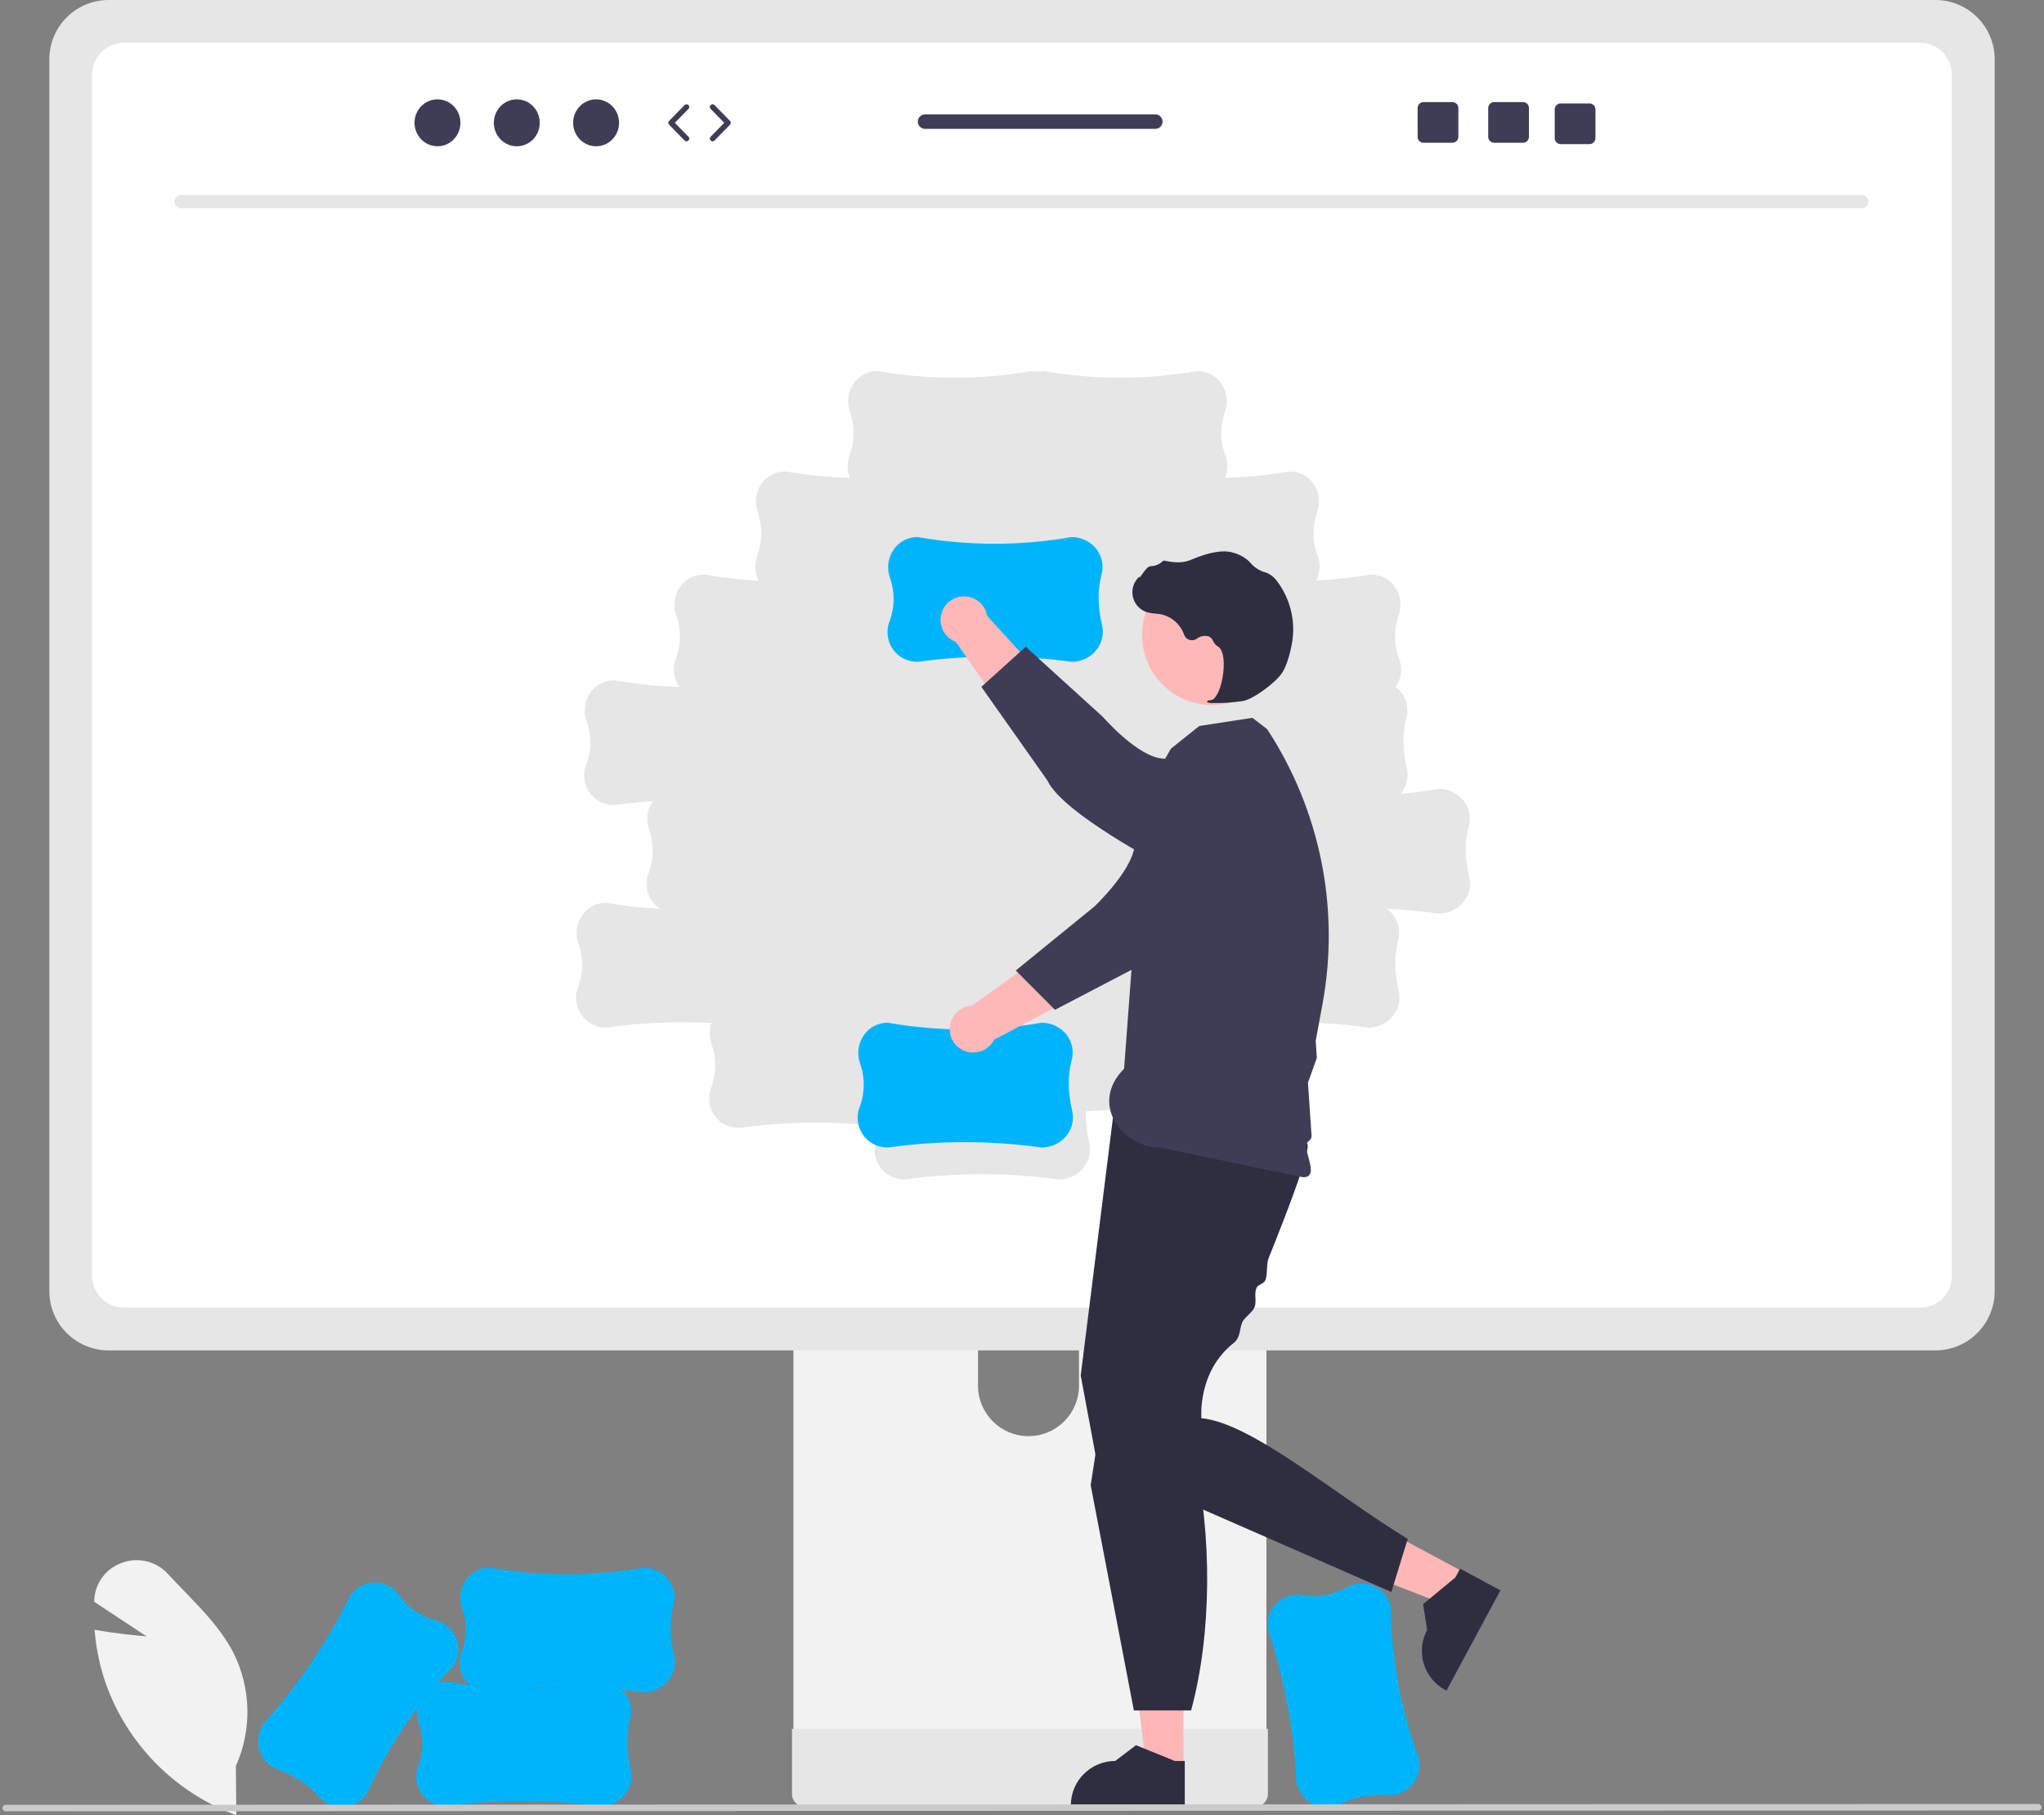
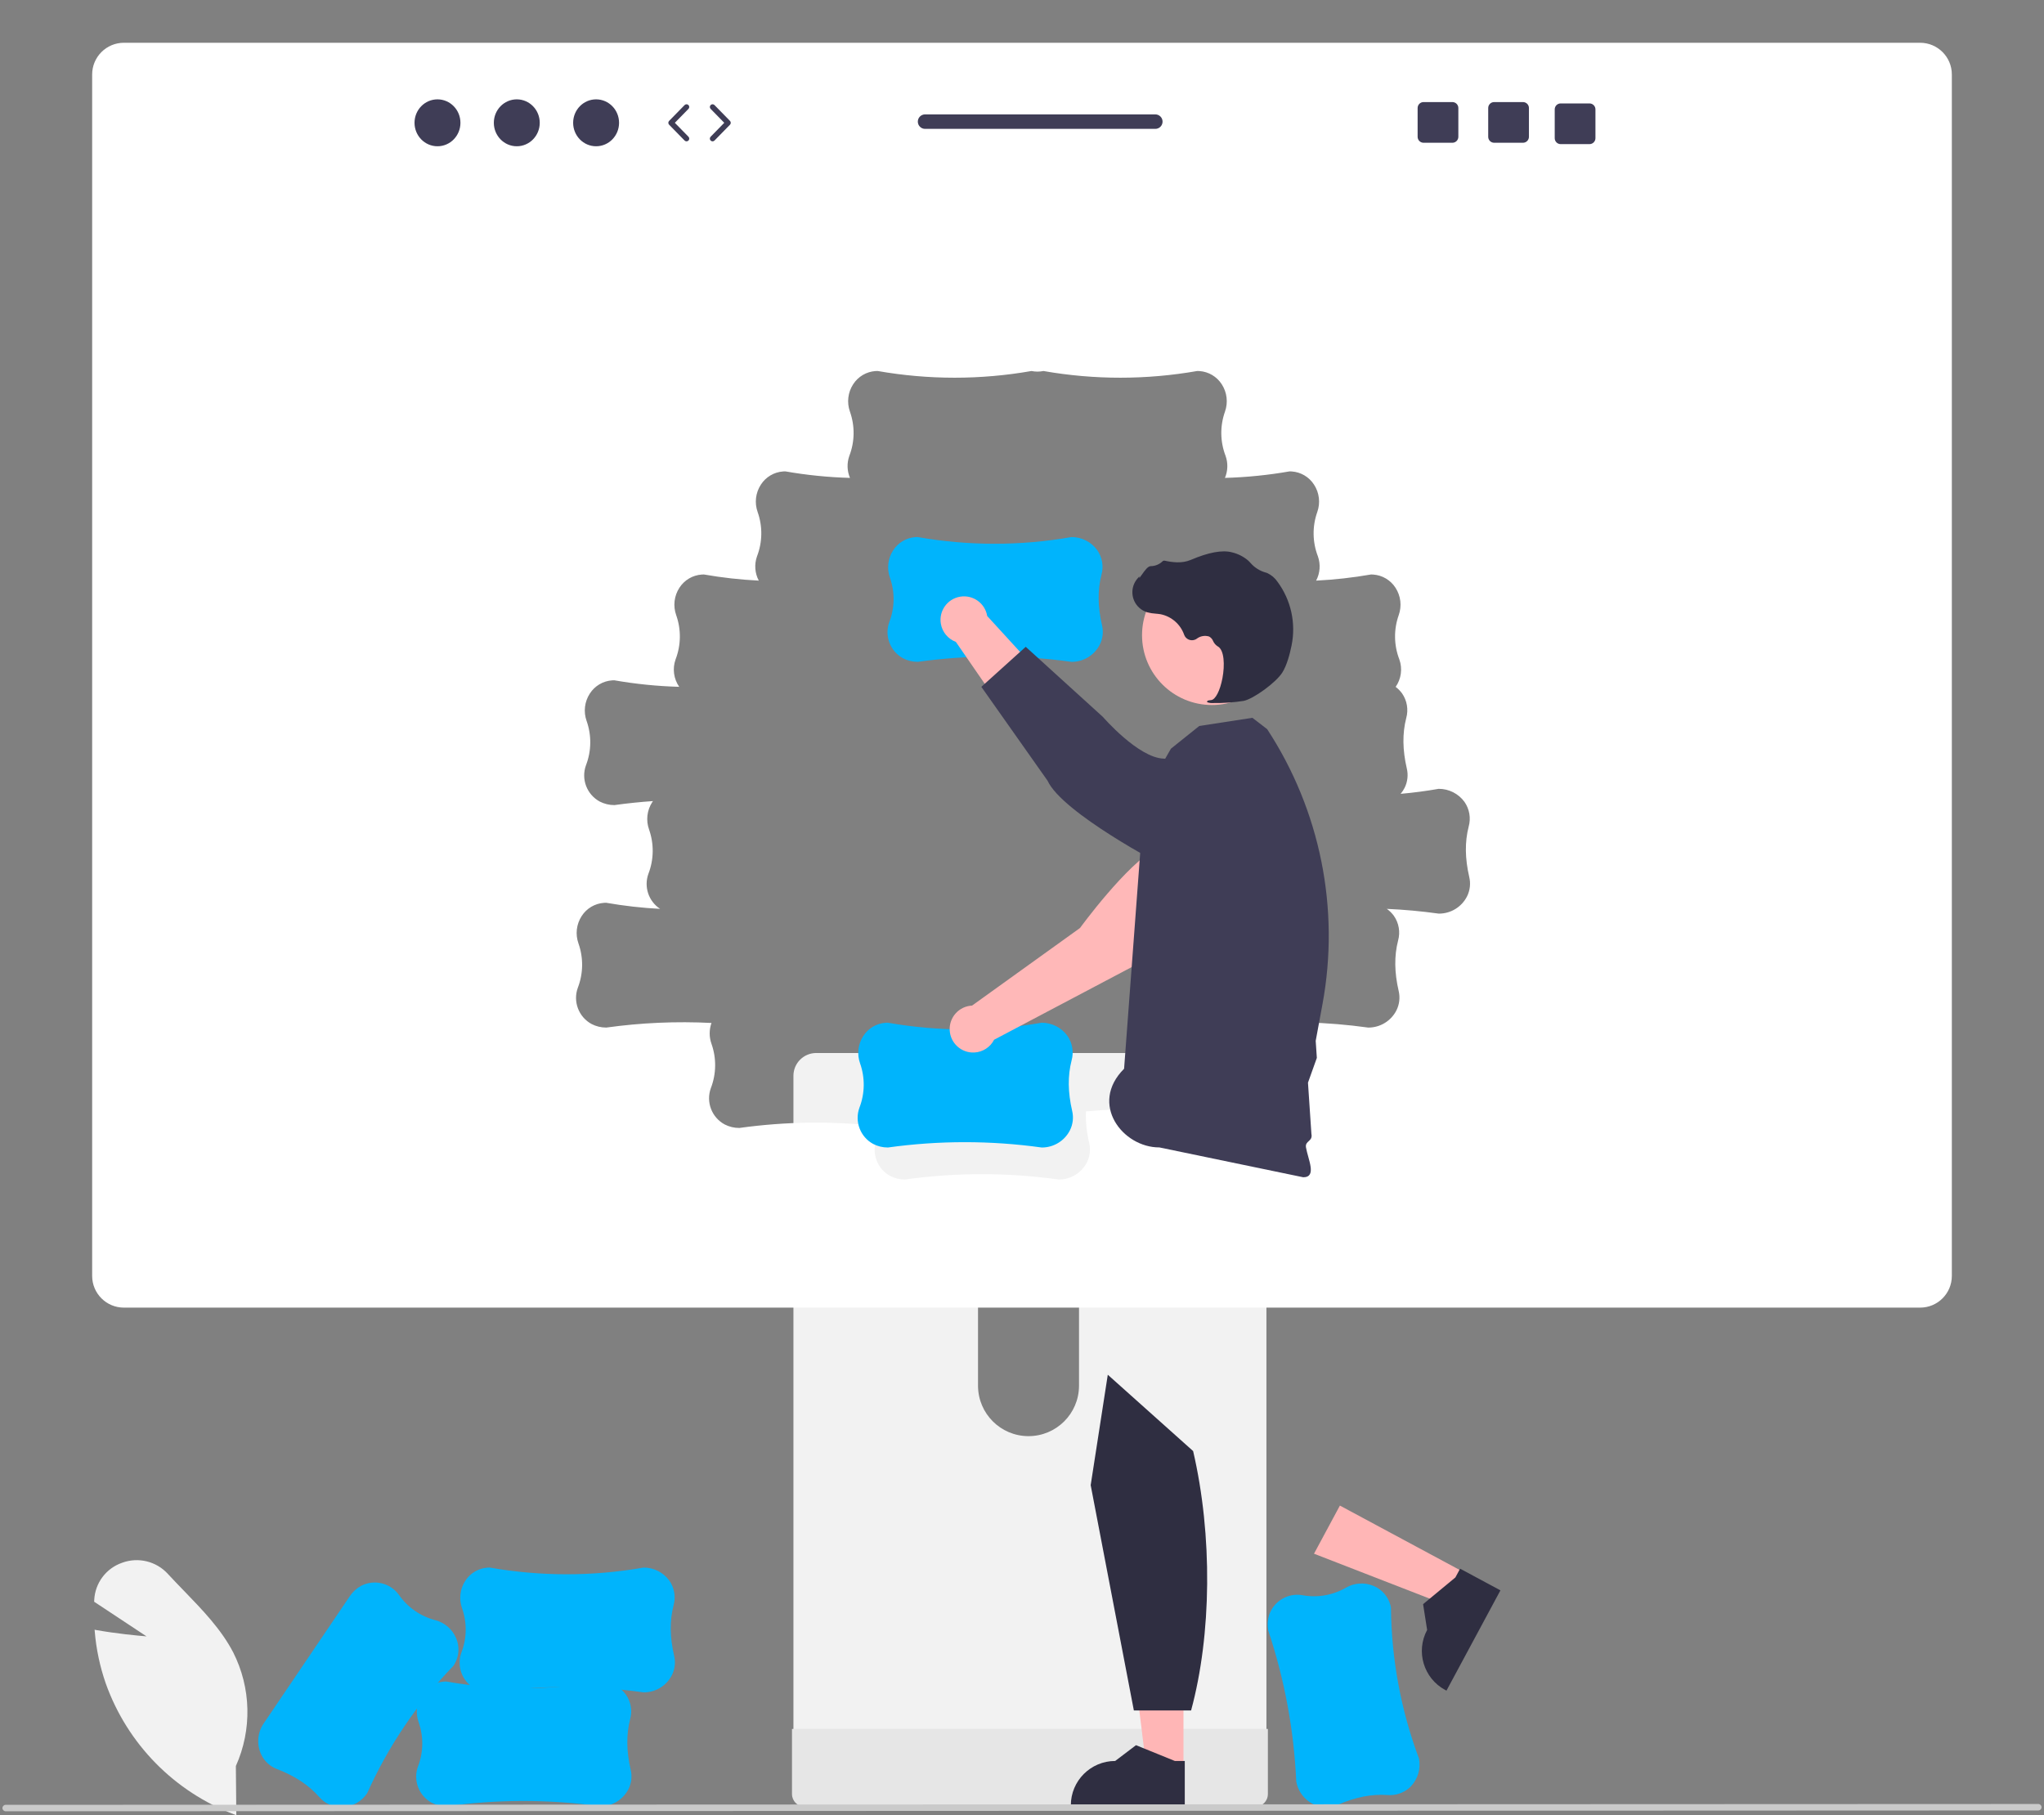
<svg xmlns="http://www.w3.org/2000/svg" width="420" height="373" viewBox="0 0 420 373" fill="none">
  <rect x="0" y="0" width="420" height="373" fill="#808080" stroke="none" />
  <g clip-path="url(#clip0_45_252)">
    <path d="M48.558 373L48.194 372.865C35.842 368.208 26.164 358.357 21.733 345.929C20.532 342.475 19.771 338.883 19.468 335.239L19.438 334.891L19.782 334.953C23.884 335.689 28.19 336.095 30.109 336.254L19.345 329.135L19.364 328.766C19.532 325.29 21.798 322.266 25.088 321.129C28.41 319.903 32.143 320.82 34.518 323.445C35.588 324.605 36.719 325.774 37.813 326.904C41.573 330.788 45.46 334.803 47.919 339.544C51.616 346.848 51.816 355.43 48.465 362.899L48.558 373H48.558Z" fill="#F2F2F2" />
    <path d="M266.358 366.102L266.353 366.063C265.878 355.505 263.939 345.063 260.593 335.036L260.59 335.02C260.395 333.99 260.452 332.928 260.756 331.925C261.69 329.05 264.588 327.29 267.571 327.785C270.654 328.364 273.841 327.82 276.557 326.252C278.282 325.252 280.374 325.113 282.216 325.877C283.952 326.585 285.251 328.072 285.718 329.887C285.754 330.029 285.786 330.173 285.813 330.32C285.911 340.929 287.861 351.439 291.575 361.377L291.577 361.39C291.966 363.442 291.346 365.556 289.91 367.074C288.642 368.361 286.864 369.014 285.063 368.854C281.831 368.634 278.507 369.289 274.901 370.858C273.641 371.418 272.224 371.518 270.899 371.139C268.555 370.452 266.798 368.504 266.358 366.102Z" fill="#00B4FC" />
    <path d="M163.034 221.058V359.714H260.226V221.058C260.229 219.011 258.896 217.201 256.939 216.596C256.49 216.448 256.019 216.375 255.546 216.38H167.728C165.141 216.375 163.039 218.467 163.034 221.053V221.058ZM200.964 268.701C201.017 262.974 205.705 258.374 211.435 258.427C217.09 258.479 221.663 263.048 221.715 268.701V284.789C221.688 290.516 217.02 295.136 211.29 295.109C205.598 295.083 200.991 290.478 200.964 284.789V268.701Z" fill="#F2F2F2" />
    <path d="M162.736 355.28V368.651C162.741 370.092 163.905 371.261 165.347 371.273H257.913C259.357 371.266 260.524 370.094 260.523 368.651V355.28H162.736Z" fill="#E6E6E6" />
-     <path d="M10.138 12.154V265.321C10.143 272.039 15.591 277.483 22.312 277.488H397.688C404.41 277.483 409.857 272.039 409.863 265.321V12.154C409.847 5.443 404.403 0.009 397.688 0H22.312C15.597 0.009 10.154 5.443 10.138 12.154H10.138Z" fill="#E6E6E6" />
    <path d="M394.557 8.788H25.444C21.848 8.796 18.937 11.711 18.937 15.304V262.198C18.943 265.787 21.853 268.695 25.444 268.701H394.557C398.148 268.695 401.057 265.787 401.063 262.198V15.304C401.063 11.711 398.152 8.796 394.557 8.788V8.788ZM301.447 184.195C300.343 186.373 298.106 187.744 295.663 187.738L295.624 187.736C292.086 187.243 288.534 186.918 284.969 186.761C285.523 187.157 286.01 187.638 286.412 188.187C287.447 189.669 287.765 191.535 287.279 193.275C286.473 196.411 286.511 199.797 287.397 203.627C287.718 204.967 287.557 206.377 286.943 207.611C285.84 209.789 283.602 211.16 281.159 211.154L281.12 211.152C272.67 209.975 264.114 209.747 255.613 210.472C255.58 210.687 255.538 210.901 255.482 211.116C254.676 214.252 254.714 217.638 255.6 221.468C255.921 222.808 255.761 224.218 255.146 225.451C254.043 227.63 251.805 229.001 249.363 228.995L249.324 228.992C240.645 227.785 231.856 227.578 223.131 228.376C223.064 230.554 223.291 232.731 223.803 234.849C224.125 236.188 223.964 237.599 223.35 238.832C222.247 241.01 220.009 242.381 217.566 242.376L217.527 242.373C207.053 240.914 196.427 240.914 185.953 242.373H185.936C184.887 242.377 183.853 242.128 182.922 241.646C180.264 240.203 179.061 237.035 180.092 234.193C180.409 233.298 180.644 232.377 180.795 231.44C171.196 230.334 161.495 230.449 151.925 231.78H151.908C150.86 231.784 149.825 231.535 148.894 231.053C146.236 229.61 145.033 226.442 146.065 223.6C147.196 220.677 147.243 217.445 146.195 214.491C145.702 213.105 145.702 211.592 146.195 210.206C138.98 209.839 131.746 210.155 124.591 211.152H124.574C123.526 211.156 122.492 210.906 121.56 210.425C118.902 208.982 117.699 205.814 118.731 202.972C119.862 200.048 119.909 196.817 118.861 193.862C118.192 191.985 118.438 189.903 119.525 188.233C120.538 186.656 122.238 185.651 124.109 185.523C124.256 185.513 124.403 185.508 124.553 185.508C128.218 186.149 131.92 186.567 135.636 186.76C133.265 185.202 132.272 182.223 133.234 179.556C134.366 176.632 134.412 173.401 133.365 170.446C132.696 168.569 132.942 166.487 134.029 164.817C134.076 164.745 134.131 164.681 134.181 164.612C131.536 164.794 128.897 165.069 126.265 165.435H126.248C125.199 165.439 124.165 165.189 123.234 164.708C120.576 163.265 119.373 160.097 120.404 157.255C121.536 154.331 121.582 151.1 120.535 148.145C119.866 146.268 120.111 144.186 121.199 142.516C122.212 140.939 123.911 139.934 125.782 139.806C125.929 139.796 126.077 139.791 126.226 139.791C130.634 140.563 135.093 141.011 139.566 141.133C138.425 139.49 138.144 137.397 138.813 135.511C139.944 132.588 139.991 129.356 138.943 126.402C138.274 124.525 138.52 122.443 139.608 120.773C140.62 119.196 142.32 118.191 144.191 118.063C144.338 118.053 144.485 118.048 144.635 118.048C148.365 118.7 152.132 119.121 155.914 119.31C155.101 117.772 154.969 115.965 155.548 114.325C156.68 111.402 156.726 108.17 155.679 105.216C155.009 103.339 155.255 101.257 156.343 99.587C157.355 98.01 159.055 97.005 160.926 96.877C161.073 96.867 161.22 96.862 161.37 96.862C165.759 97.63 170.198 98.078 174.653 98.202C174.046 96.77 173.997 95.164 174.514 93.697C175.646 90.774 175.692 87.542 174.645 84.588C173.976 82.71 174.221 80.629 175.309 78.959C176.322 77.381 178.021 76.376 179.892 76.249C180.039 76.239 180.187 76.234 180.336 76.234C190.79 78.073 201.485 78.074 211.94 76.238H211.953C212.76 76.404 213.592 76.404 214.399 76.238H214.412C224.866 78.074 235.561 78.073 246.016 76.234C246.165 76.234 246.312 76.239 246.46 76.249C248.33 76.376 250.03 77.381 251.043 78.959C252.13 80.629 252.376 82.71 251.707 84.588C250.659 87.542 250.706 90.774 251.837 93.697C252.355 95.164 252.305 96.77 251.699 98.202C256.153 98.078 260.593 97.63 264.982 96.862C265.131 96.862 265.279 96.867 265.426 96.877C267.297 97.005 268.996 98.01 270.009 99.587C271.096 101.257 271.342 103.339 270.673 105.216C269.626 108.17 269.672 111.402 270.804 114.325C271.383 115.965 271.25 117.772 270.438 119.31C274.22 119.121 277.987 118.7 281.717 118.048C281.866 118.048 282.014 118.053 282.161 118.063C284.032 118.191 285.731 119.196 286.744 120.773C287.832 122.443 288.077 124.525 287.408 126.402C286.361 129.356 286.407 132.588 287.539 135.511C288.209 137.402 287.926 139.5 286.778 141.145C287.276 141.521 287.716 141.968 288.086 142.47C289.12 143.952 289.438 145.818 288.952 147.558C288.146 150.694 288.184 154.08 289.07 157.91C289.391 159.25 289.231 160.66 288.616 161.894C288.392 162.333 288.118 162.745 287.801 163.123C290.412 162.893 293.017 162.551 295.615 162.096H295.628C297.718 162.089 299.684 163.084 300.916 164.771C301.951 166.253 302.268 168.119 301.783 169.859C300.976 172.995 301.015 176.381 301.9 180.211C302.222 181.551 302.061 182.961 301.447 184.195L301.447 184.195Z" fill="white" />
-     <path d="M382.585 42.798H37.207C36.448 42.782 35.847 42.154 35.864 41.395C35.88 40.661 36.472 40.069 37.207 40.053H382.585C383.343 40.07 383.944 40.698 383.928 41.456C383.912 42.191 383.32 42.782 382.585 42.798Z" fill="#E6E6E6" />
    <path d="M214.068 235.799L214.03 235.796C203.555 234.338 192.93 234.338 182.455 235.796H182.438C181.39 235.8 180.356 235.551 179.424 235.069C176.766 233.627 175.563 230.458 176.595 227.616C177.727 224.693 177.773 221.461 176.726 218.507C176.057 216.63 176.302 214.548 177.39 212.878C178.402 211.301 180.102 210.296 181.973 210.168C182.12 210.158 182.267 210.153 182.417 210.153C192.871 211.992 203.566 211.993 214.02 210.157H214.033C216.123 210.15 218.09 211.144 219.321 212.832C220.356 214.313 220.674 216.179 220.188 217.92C219.382 221.056 219.42 224.442 220.306 228.272C220.627 229.612 220.467 231.022 219.852 232.255C218.749 234.434 216.511 235.805 214.068 235.799Z" fill="#00B4FC" />
    <path d="M246.279 181.136L237.853 174.166C231.534 177.477 221.919 190.692 221.919 190.692L199.737 206.637C197.073 206.763 195.016 209.025 195.143 211.687C195.27 214.349 197.532 216.405 200.196 216.278C201.925 216.196 203.478 215.195 204.266 213.655L234.404 197.738L246.279 181.136V181.136Z" fill="#FFB8B8" />
-     <path d="M260.495 154.611C265.359 158.727 265.963 166.005 261.844 170.866C261.382 171.41 260.871 171.911 260.317 172.361L254.958 176.715C254.958 176.715 241.592 195.946 234.635 198.177L216.773 207.503L208.72 199.432L224.907 186.247C224.907 186.247 232.353 179.209 233.098 174.057C233.555 170.901 238.898 162.306 244.254 155.931C248.364 151.085 255.628 150.487 260.477 154.595L260.495 154.611V154.611Z" fill="#3F3D56" />
    <path d="M243.179 363.323L235.566 363.322L231.944 333.974L243.18 333.974L243.179 363.323Z" fill="#FFB6B6" />
    <path d="M243.447 371.26L220.036 371.259V370.963C220.037 365.933 224.116 361.856 229.148 361.856H229.149L233.425 358.614L241.403 361.857L243.447 361.857L243.447 371.26Z" fill="#2F2E41" />
    <path d="M301.184 323.276L297.579 329.976L270.001 319.268L275.322 309.377L301.184 323.276Z" fill="#FFB6B6" />
    <path d="M308.306 326.798L297.22 347.405L296.959 347.265C292.527 344.883 290.865 339.362 293.248 334.932L293.248 334.931L292.416 329.632L299.052 324.144L300.02 322.345L308.306 326.798Z" fill="#2F2E41" />
-     <path d="M228.785 228.925L222.066 282.648L225.426 300.659L285.898 327.137L289.257 316.224C273.8 306.771 257.276 292.464 246.865 291.413C246.865 291.413 246.001 281.879 253.46 275.995C254.965 274.808 254.636 273.202 255.244 271.746C255.663 270.745 257.327 269.703 257.754 268.675C258.306 267.344 257.623 266.022 258.178 264.669C258.491 263.909 259.675 263.861 259.985 263.1C260.515 261.802 260.168 259.792 260.684 258.509C261.787 255.768 262.847 253.088 263.815 250.576C266.828 242.755 268.948 236.559 268.68 235.221C267.84 231.024 228.785 228.925 228.785 228.925Z" fill="#2F2E41" />
    <path d="M227.628 282.492L224.113 305.18L232.985 351.48H244.744C248.968 335.923 249.186 315.476 245.163 298.177L227.628 282.492Z" fill="#2F2E41" />
    <path d="M235.183 163.287L240.603 153.846L246.423 149.18L257.342 147.501L260.375 149.833C271.292 166.508 275.363 186.746 271.743 206.342L270.891 210.955L270.35 213.883L270.584 217.383L268.762 222.478L269.013 226.209L269.146 228.202L269.281 230.202L269.468 232.994C269.804 234.587 268.114 234.377 268.353 235.781C268.773 238.248 270.656 241.902 267.795 241.914L238.23 235.781C230.719 235.812 223.726 226.861 230.978 219.613L235.183 163.287H235.183Z" fill="#3F3D56" />
    <path d="M249.021 144.872C256.95 144.872 263.378 138.447 263.378 130.523C263.378 122.598 256.95 116.174 249.021 116.174C241.092 116.174 234.665 122.598 234.665 130.523C234.665 138.447 241.092 144.872 249.021 144.872Z" fill="#FFB8B8" />
    <path d="M249.265 144.464C251.365 144.497 253.465 144.35 255.541 144.026C257.598 143.608 262.201 140.237 263.484 138.208C264.437 136.701 265.047 134.347 265.39 132.638C266.326 128.065 265.278 123.31 262.506 119.553C261.979 118.776 261.252 118.156 260.401 117.758C260.326 117.729 260.248 117.702 260.17 117.68C258.931 117.354 257.817 116.665 256.972 115.702C256.808 115.508 256.63 115.325 256.44 115.156C255.485 114.35 254.353 113.782 253.137 113.498C251.173 112.972 248.33 113.494 244.689 115.049C242.859 115.83 240.859 115.548 239.319 115.214C239.144 115.18 238.963 115.242 238.845 115.376C238.191 115.991 237.327 116.335 236.429 116.339C235.879 116.363 235.302 117.124 234.604 118.117C234.446 118.343 234.261 118.606 234.128 118.766L234.11 118.458L233.799 118.801C232.198 120.565 232.33 123.292 234.095 124.892C234.569 125.322 235.133 125.641 235.746 125.826C236.3 125.973 236.867 126.063 237.439 126.095C237.785 126.127 238.143 126.159 238.486 126.218C240.728 126.677 242.563 128.279 243.32 130.437C243.637 131.321 244.611 131.78 245.495 131.463C245.634 131.414 245.766 131.346 245.887 131.262C246.613 130.697 247.57 130.523 248.448 130.796C248.822 131.004 249.114 131.334 249.273 131.731C249.467 132.173 249.788 132.548 250.196 132.807C251.59 133.525 251.686 136.708 251.185 139.361C250.703 141.919 249.748 143.769 248.865 143.86C248.185 143.93 248.107 143.979 248.058 144.099L248.014 144.206L248.09 144.307C248.466 144.443 248.866 144.497 249.265 144.464Z" fill="#2F2E41" />
    <path d="M220.205 136.002L220.166 136C209.692 134.541 199.066 134.541 188.592 136H188.575C187.526 136.004 186.492 135.754 185.561 135.273C182.903 133.83 181.7 130.661 182.731 127.82C183.863 124.896 183.909 121.665 182.862 118.71C182.193 116.833 182.438 114.751 183.526 113.081C184.538 111.504 186.238 110.499 188.109 110.371C188.256 110.361 188.404 110.356 188.553 110.356C199.007 112.195 209.702 112.197 220.157 110.36H220.17C222.26 110.353 224.226 111.348 225.458 113.035C226.492 114.517 226.81 116.383 226.324 118.123C225.518 121.259 225.556 124.645 226.442 128.475C226.763 129.815 226.603 131.225 225.988 132.459C224.885 134.637 222.648 136.008 220.205 136.002Z" fill="#00B4FC" />
    <path d="M233.63 169.797L239.57 160.619C235.543 154.733 221.287 146.734 221.287 146.734L202.85 126.58C202.413 123.95 199.926 122.173 197.295 122.61C194.664 123.047 192.886 125.533 193.323 128.162C193.607 129.869 194.783 131.293 196.405 131.895L215.744 159.95L233.63 169.797H233.63Z" fill="#FFB8B8" />
    <path d="M261.649 180.809C258.127 186.117 250.965 187.567 245.654 184.046C245.059 183.652 244.501 183.203 243.989 182.706L239.037 177.896C239.037 177.896 218.277 167.062 215.247 160.417L201.645 141.134L210.765 132.911L226.618 147.314C226.618 147.314 233.917 155.749 239.124 155.887C242.312 155.971 251.478 160.271 258.439 164.842C263.735 168.355 265.178 175.495 261.662 180.788L261.649 180.809Z" fill="#3F3D56" />
    <path d="M123.356 371.176L123.318 371.174C112.844 369.715 102.218 369.715 91.743 371.174H91.727C90.678 371.177 89.644 370.928 88.712 370.447C86.054 369.004 84.852 365.835 85.883 362.994C87.015 360.07 87.061 356.839 86.014 353.884C85.345 352.007 85.59 349.925 86.678 348.255C87.69 346.678 89.39 345.673 91.261 345.545C91.408 345.535 91.555 345.53 91.705 345.53C102.159 347.369 112.854 347.371 123.309 345.534H123.322C125.411 345.527 127.378 346.522 128.61 348.209C129.644 349.691 129.962 351.557 129.476 353.297C128.67 356.433 128.708 359.819 129.594 363.649C129.915 364.989 129.755 366.399 129.14 367.633C128.037 369.811 125.799 371.182 123.356 371.176H123.356Z" fill="#00B4FC" />
    <path d="M132.282 347.76L132.243 347.758C121.769 346.299 111.143 346.299 100.669 347.758H100.652C99.603 347.762 98.569 347.512 97.638 347.031C94.98 345.588 93.777 342.419 94.808 339.578C95.94 336.654 95.986 333.423 94.939 330.468C94.27 328.591 94.516 326.509 95.603 324.839C96.616 323.262 98.315 322.257 100.186 322.129C100.333 322.119 100.481 322.114 100.63 322.114C111.084 323.953 121.779 323.955 132.234 322.118H132.247C134.337 322.111 136.303 323.106 137.535 324.793C138.569 326.275 138.887 328.141 138.402 329.881C137.595 333.017 137.633 336.403 138.519 340.233C138.841 341.573 138.68 342.983 138.065 344.217C136.962 346.395 134.725 347.766 132.282 347.76H132.282Z" fill="#00B4FC" />
-     <path d="M54.178 354.144L54.202 354.113C61.279 346.26 67.234 337.463 71.894 327.975L71.903 327.962C72.487 327.091 73.273 326.375 74.194 325.874C76.879 324.482 80.179 325.261 81.956 327.707C83.745 330.282 86.397 332.131 89.433 332.92C91.363 333.418 92.951 334.788 93.725 336.624C94.465 338.346 94.346 340.316 93.403 341.936C93.329 342.063 93.251 342.188 93.167 342.312C85.785 349.936 79.791 358.788 75.455 368.472L75.448 368.483C74.283 370.217 72.357 371.287 70.268 371.361C68.461 371.388 66.736 370.605 65.566 369.228C63.419 366.803 60.591 364.937 56.921 363.525C55.63 363.04 54.552 362.117 53.874 360.917C52.687 358.783 52.804 356.163 54.178 354.144Z" fill="#00B4FC" />
+     <path d="M54.178 354.144L54.202 354.113L71.903 327.962C72.487 327.091 73.273 326.375 74.194 325.874C76.879 324.482 80.179 325.261 81.956 327.707C83.745 330.282 86.397 332.131 89.433 332.92C91.363 333.418 92.951 334.788 93.725 336.624C94.465 338.346 94.346 340.316 93.403 341.936C93.329 342.063 93.251 342.188 93.167 342.312C85.785 349.936 79.791 358.788 75.455 368.472L75.448 368.483C74.283 370.217 72.357 371.287 70.268 371.361C68.461 371.388 66.736 370.605 65.566 369.228C63.419 366.803 60.591 364.937 56.921 363.525C55.63 363.04 54.552 362.117 53.874 360.917C52.687 358.783 52.804 356.163 54.178 354.144Z" fill="#00B4FC" />
    <path d="M418.839 372.027L1.161 372.198C0.794 372.196 0.498 371.897 0.5 371.531C0.502 371.167 0.797 370.872 1.161 370.87L418.839 370.699C419.206 370.701 419.502 371 419.5 371.366C419.498 371.73 419.203 372.025 418.839 372.027Z" fill="#CACACA" />
    <path d="M89.894 30.055C92.499 30.055 94.611 27.897 94.611 25.235C94.611 22.573 92.499 20.415 89.894 20.415C87.288 20.415 85.176 22.573 85.176 25.235C85.176 27.897 87.288 30.055 89.894 30.055Z" fill="#3F3D56" />
    <path d="M106.19 30.055C108.795 30.055 110.907 27.897 110.907 25.235C110.907 22.573 108.795 20.415 106.19 20.415C103.585 20.415 101.473 22.573 101.473 25.235C101.473 27.897 103.585 30.055 106.19 30.055Z" fill="#3F3D56" />
    <path d="M122.486 30.055C125.092 30.055 127.204 27.897 127.204 25.235C127.204 22.573 125.092 20.415 122.486 20.415C119.881 20.415 117.769 22.573 117.769 25.235C117.769 27.897 119.881 30.055 122.486 30.055Z" fill="#3F3D56" />
    <path d="M141.069 29.045C140.924 29.045 140.779 28.989 140.67 28.877L137.487 25.625C137.275 25.408 137.275 25.062 137.487 24.845L140.67 21.593C140.886 21.373 141.239 21.37 141.459 21.585C141.679 21.8 141.683 22.153 141.467 22.373L138.666 25.235L141.467 28.097C141.683 28.317 141.679 28.67 141.459 28.886C141.35 28.992 141.209 29.045 141.069 29.045Z" fill="#3F3D56" />
    <path d="M146.418 29.045C146.277 29.045 146.136 28.992 146.028 28.886C145.807 28.67 145.804 28.317 146.019 28.097L148.82 25.235L146.019 22.373C145.804 22.153 145.807 21.8 146.028 21.585C146.247 21.369 146.601 21.373 146.816 21.593L149.999 24.845C150.211 25.062 150.211 25.408 149.999 25.625L146.816 28.877C146.707 28.989 146.563 29.045 146.418 29.045Z" fill="#3F3D56" />
    <path d="M312.937 20.973H307.018C306.343 20.973 305.796 21.52 305.796 22.194V28.115C305.796 28.79 306.343 29.336 307.018 29.336H312.937C313.612 29.336 314.164 28.79 314.164 28.115V22.194C314.164 21.52 313.612 20.973 312.937 20.973Z" fill="#3F3D56" />
    <path d="M298.433 20.973H292.514C291.839 20.973 291.292 21.52 291.292 22.194V28.115C291.292 28.79 291.839 29.336 292.514 29.336H298.433C299.108 29.336 299.66 28.79 299.66 28.115V22.194C299.66 21.52 299.108 20.973 298.433 20.973Z" fill="#3F3D56" />
    <path d="M326.604 21.252H320.685C320.01 21.252 319.463 21.799 319.463 22.473V28.394C319.463 29.069 320.01 29.615 320.685 29.615H326.604C327.279 29.615 327.831 29.069 327.831 28.394V22.473C327.831 21.799 327.279 21.252 326.604 21.252Z" fill="#3F3D56" />
    <path d="M237.394 23.505H190.084C189.258 23.505 188.594 24.174 188.594 24.993C188.594 25.813 189.258 26.482 190.084 26.482H237.394C238.214 26.482 238.883 25.813 238.883 24.993C238.883 24.174 238.214 23.505 237.394 23.505Z" fill="#3F3D56" />
  </g>
  <defs>
    <clipPath id="clip0_45_252">
      <rect width="419" height="373" fill="white" transform="translate(0.5)" />
    </clipPath>
  </defs>
</svg>